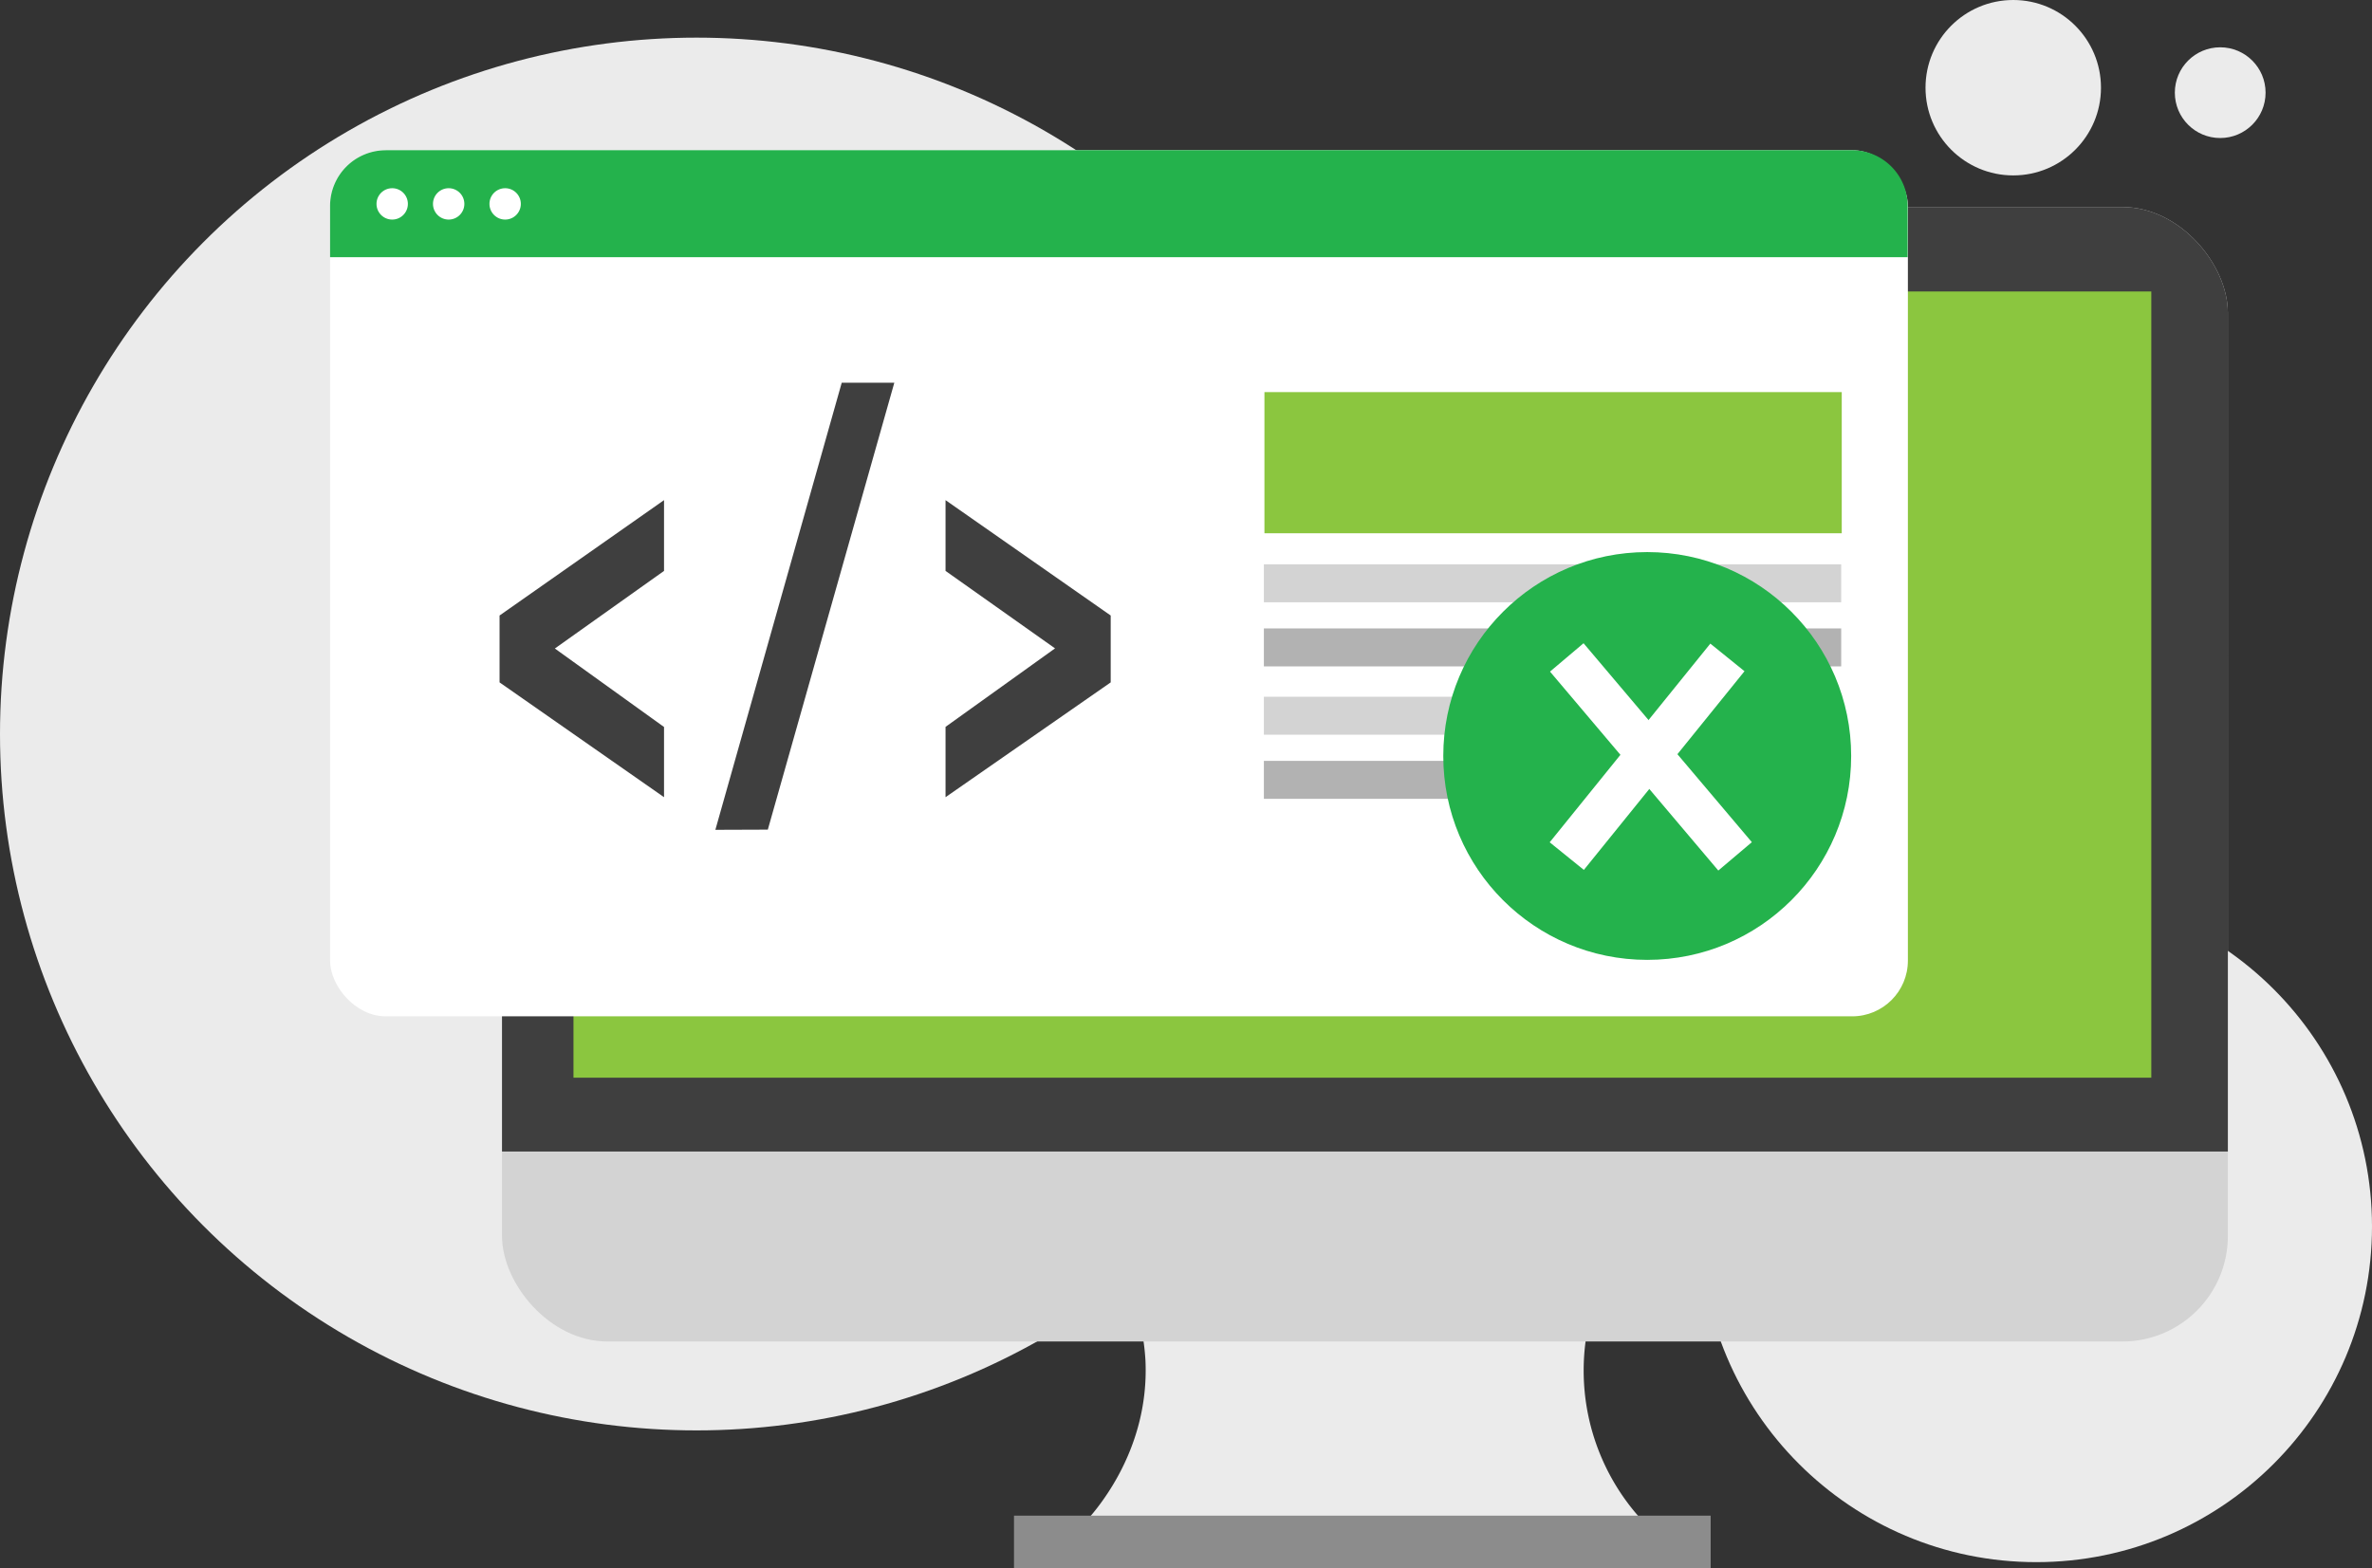
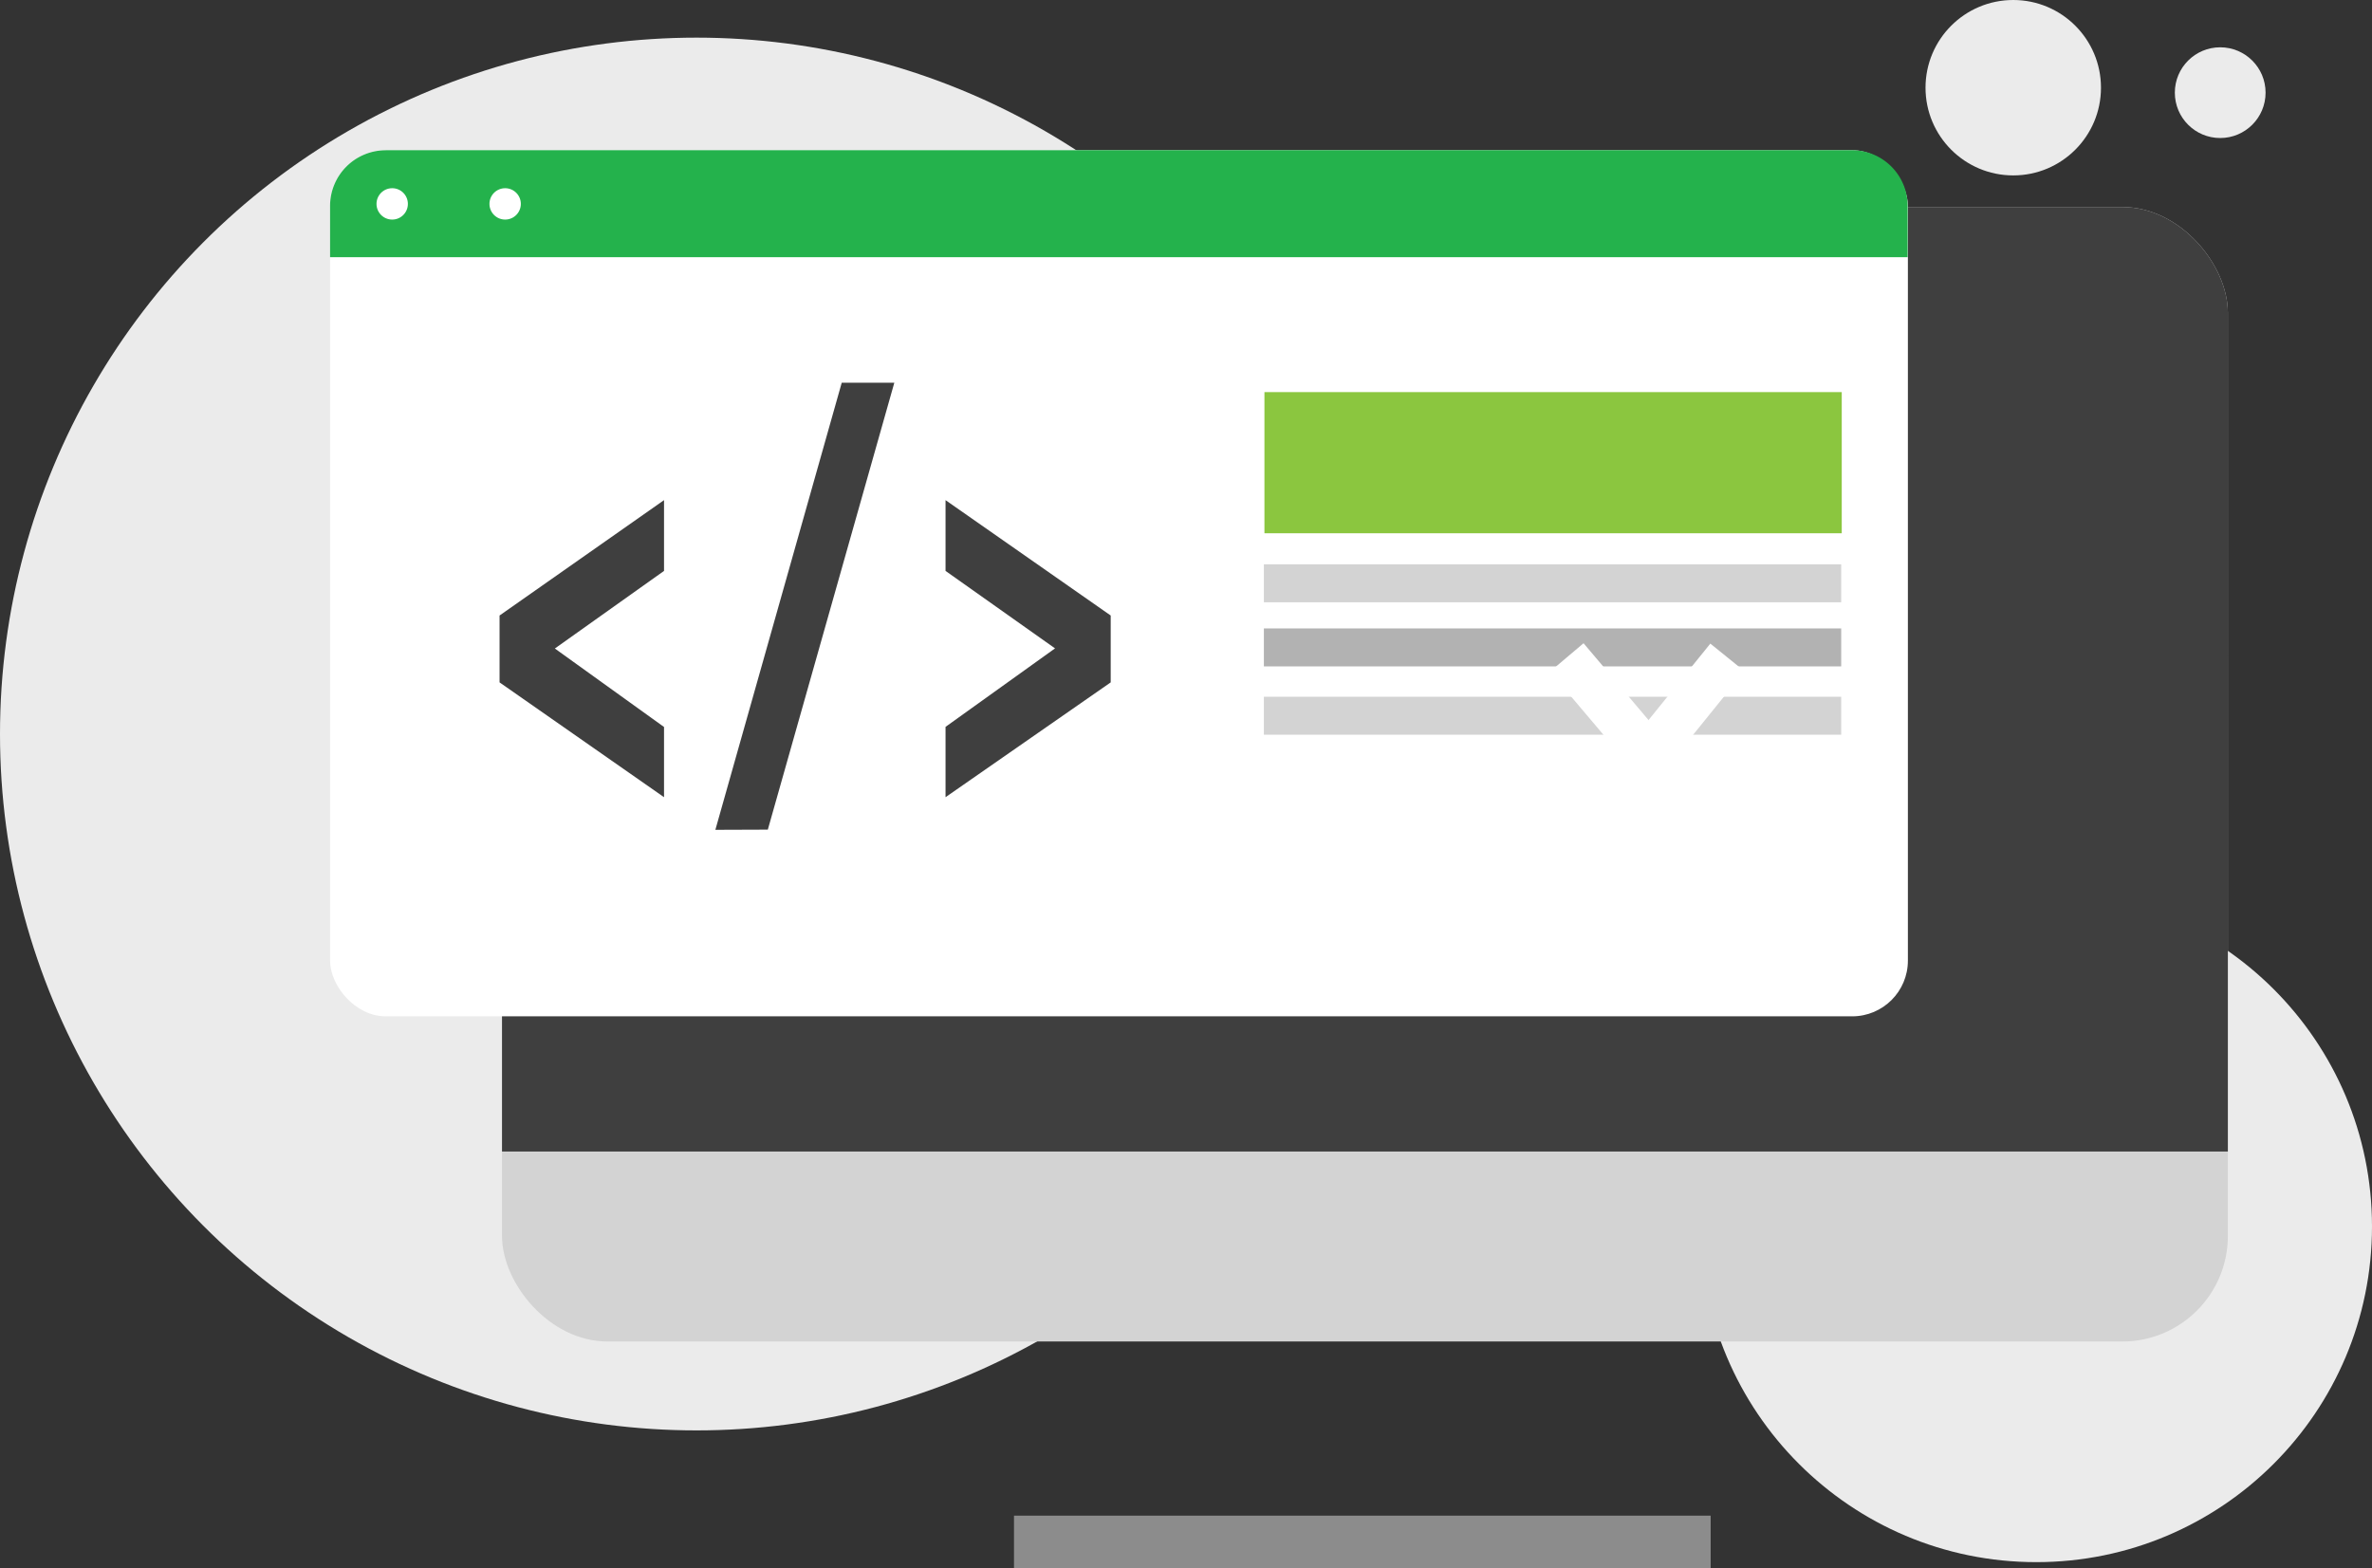
<svg xmlns="http://www.w3.org/2000/svg" viewBox="0 0 378 250">
  <rect x="0" y="0" width="378" height="250" fill="#333333" stroke="none" />
  <defs>
    <style>.cls-1{fill:#ebebeb;}.cls-2{fill:#8c8c8c;}.cls-3{fill:#d3d3d3;}.cls-4{fill:#3f3f3f;}.cls-5{fill:#8bc63f;}.cls-6{fill:#fff;}.cls-7{fill:#24b24c;}.cls-8{fill:#b2b2b2;}.cls-9{fill:none;stroke:#fff;stroke-miterlimit:10;stroke-width:7px;}</style>
  </defs>
  <title>building-a-website-without-coding</title>
  <g id="Layer_11" data-name="Layer 11">
    <circle class="cls-1" cx="111" cy="117" r="111" />
    <circle class="cls-1" cx="324.5" cy="195.5" r="53.5" />
    <circle class="cls-1" cx="320.83" cy="13.98" r="13.98" />
    <circle class="cls-1" cx="353.81" cy="14.77" r="7.23" />
  </g>
  <g id="Layer_1" data-name="Layer 1">
-     <path class="cls-1" d="M315.58,361.27H225.33c1.74-1.79,10.88-11.58,10.21-26.4a36.26,36.26,0,0,0-10.21-23.22h90.25a35.25,35.25,0,0,0,0,49.62Z" transform="translate(-53 -118)" />
    <rect class="cls-2" x="161.59" y="241.59" width="111.02" height="8.41" />
    <rect class="cls-3" x="80" y="33" width="275.03" height="180.83" rx="16.82" />
    <rect class="cls-4" x="80" y="56.55" width="275.03" height="127" />
    <rect class="cls-4" x="80" y="33" width="275.03" height="88.31" rx="16.82" />
-     <rect class="cls-5" x="91.39" y="46.46" width="251.44" height="125.32" />
    <rect class="cls-6" x="52.6" y="23.94" width="251.44" height="138.06" rx="8.88" />
    <path class="cls-7" d="M61.48,23.94H295.16A8.88,8.88,0,0,1,304,32.83V41a0,0,0,0,1,0,0H52.6a0,0,0,0,1,0,0V32.83a8.88,8.88,0,0,1,8.88-8.88Z" />
    <circle class="cls-6" cx="62.5" cy="32.5" r="2.5" />
-     <circle class="cls-6" cx="71.5" cy="32.5" r="2.5" />
    <circle class="cls-6" cx="80.5" cy="32.5" r="2.5" />
  </g>
  <g id="Layer_7" data-name="Layer 7">
    <rect class="cls-5" x="201.5" y="62.5" width="92" height="22.5" />
    <rect class="cls-3" x="201.41" y="89.95" width="92" height="6.05" />
    <rect class="cls-8" x="201.41" y="100.17" width="92" height="6.05" />
    <rect class="cls-3" x="201.41" y="111.06" width="92" height="6.05" />
-     <rect class="cls-8" x="201.41" y="121.28" width="92" height="6.05" />
  </g>
  <g id="Layer_5" data-name="Layer 5">
    <path class="cls-4" d="M158.82,245.07l-26.21-18.3V216.11l26.21-18.39V209l-17.4,12.37,17.4,12.51Z" transform="translate(-53 -118)" />
    <path class="cls-4" d="M167,250.27,187.14,179h8.38l-20.16,71.24Z" transform="translate(-53 -118)" />
    <path class="cls-4" d="M203.68,245.07V233.86l17.45-12.51L203.68,209V197.72L230,216.11v10.66Z" transform="translate(-53 -118)" />
-     <circle class="cls-7" cx="262.5" cy="120.5" r="32.5" />
    <line class="cls-9" x1="249.68" y1="136.46" x2="275.28" y2="104.79" />
    <path class="cls-9" d="M302.68,222.79,329.5,254.5" transform="translate(-53 -118)" />
  </g>
</svg>